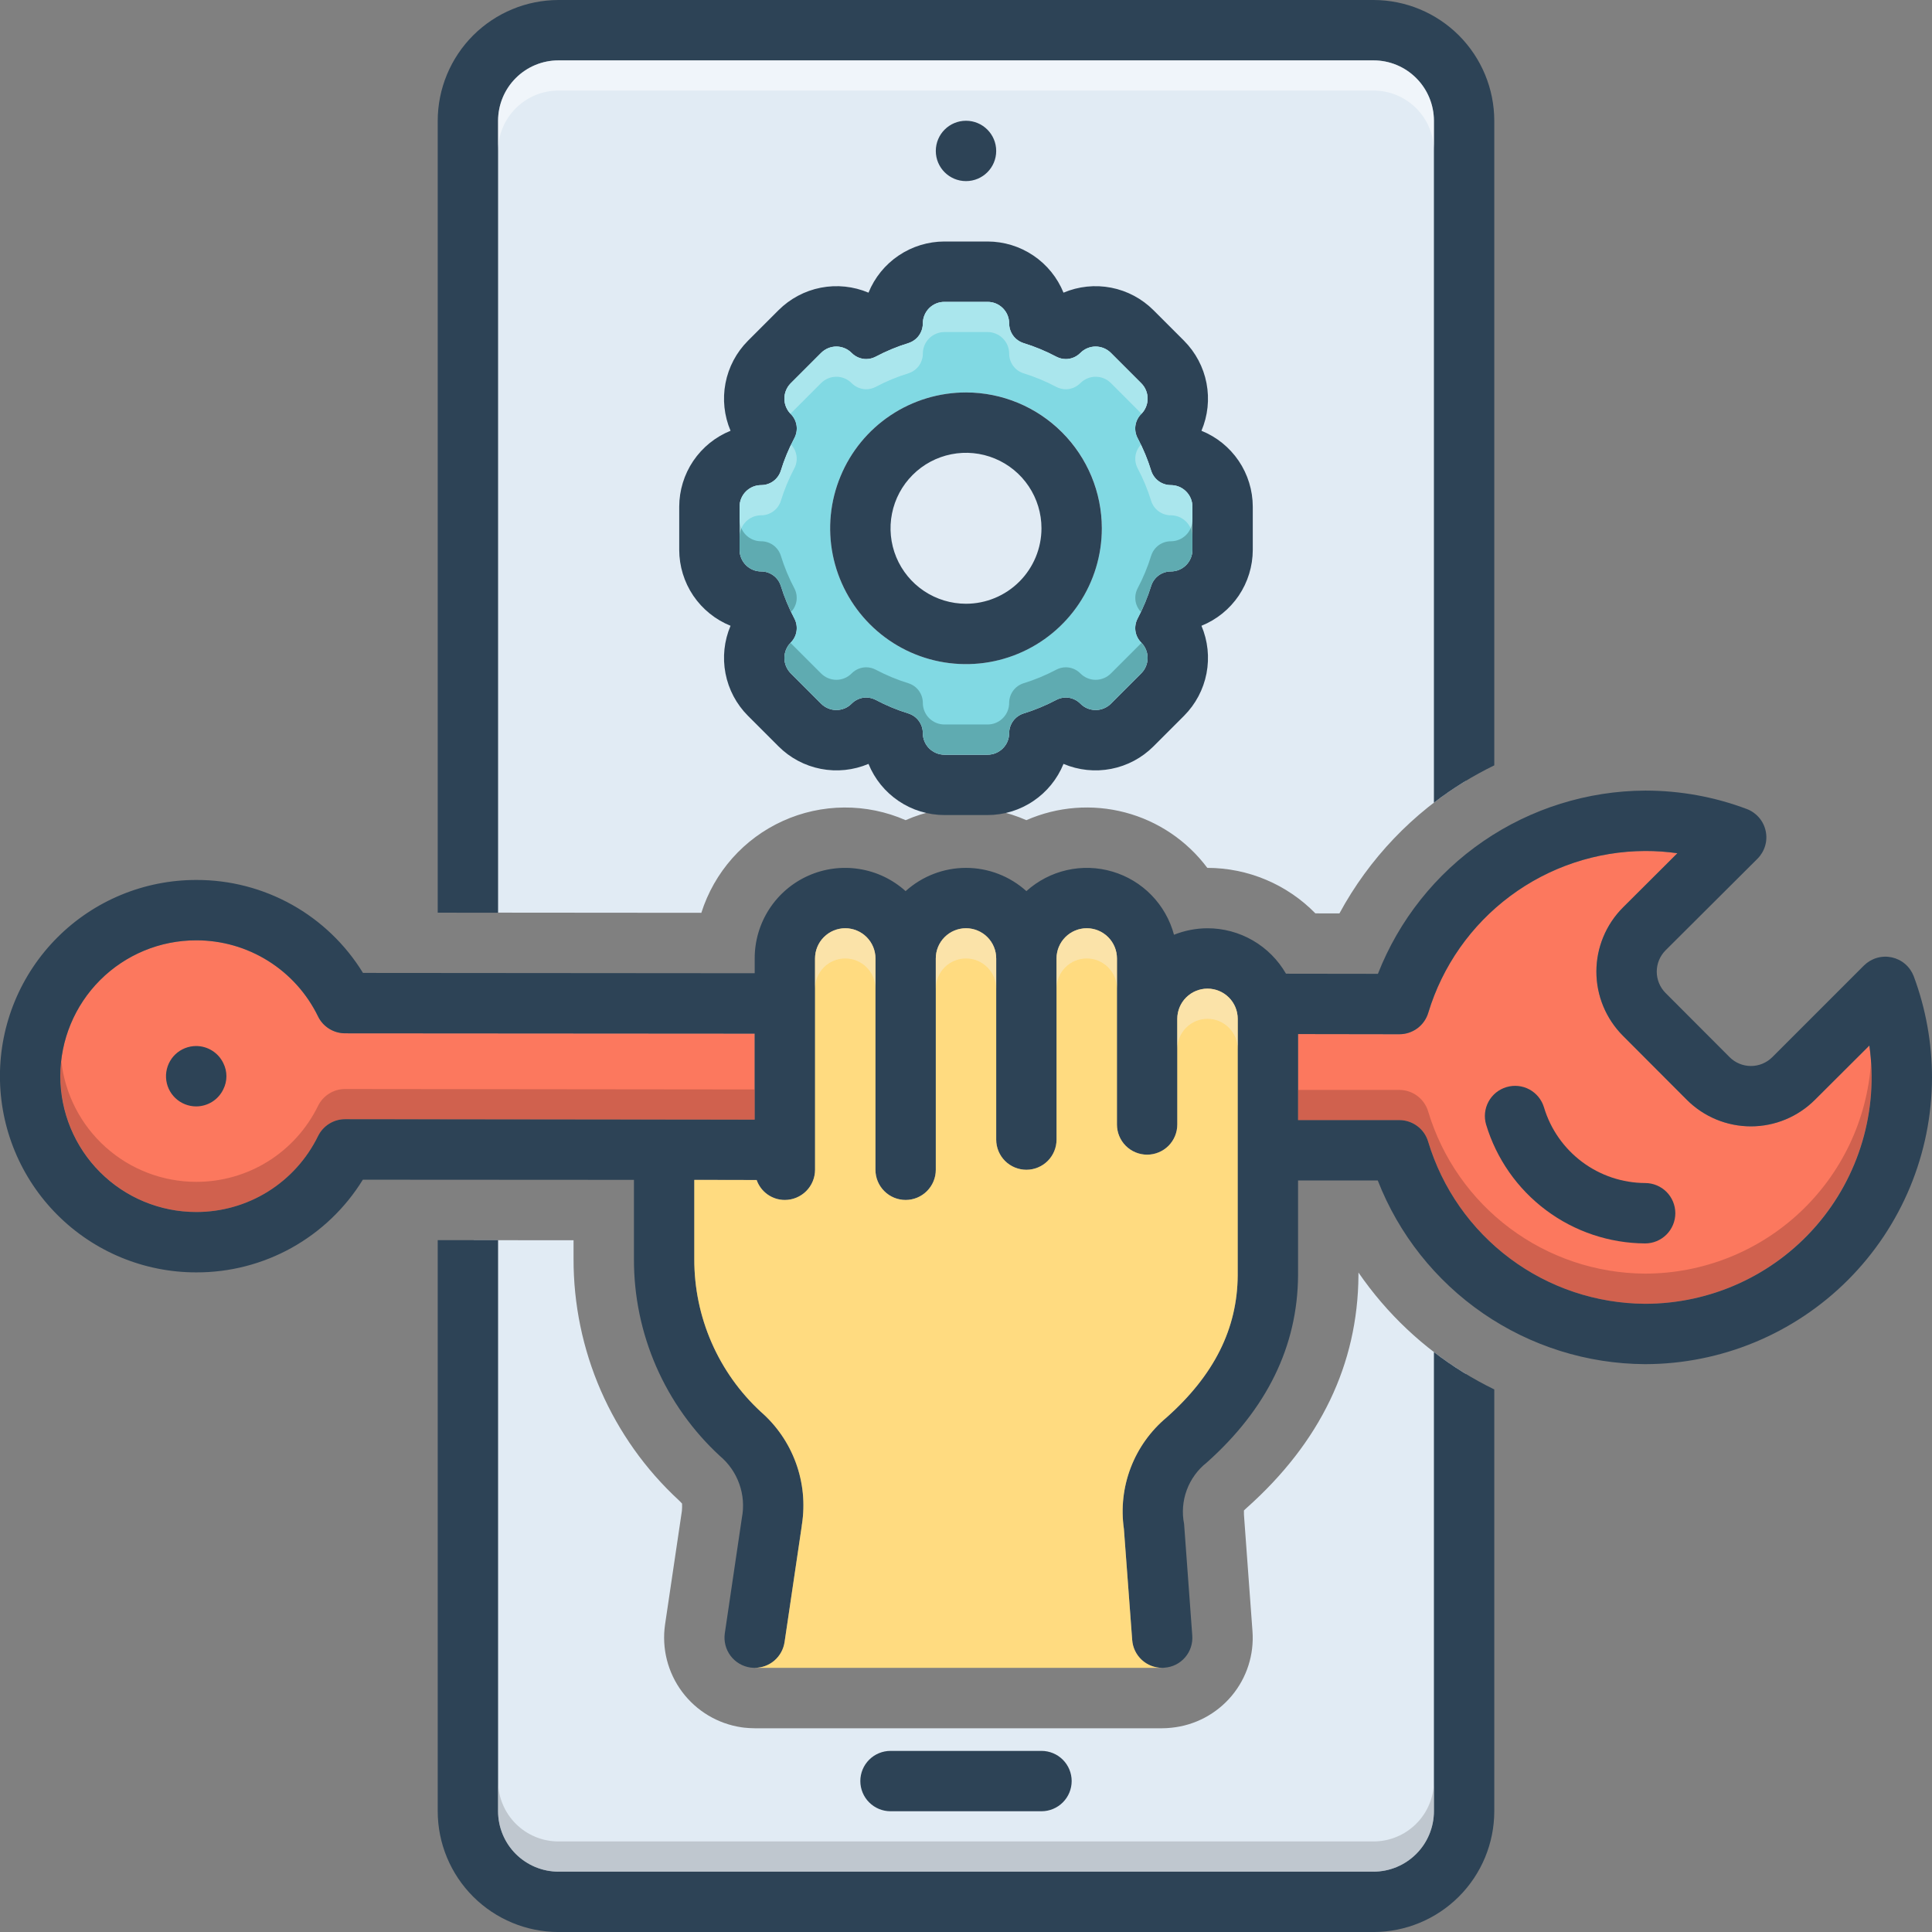
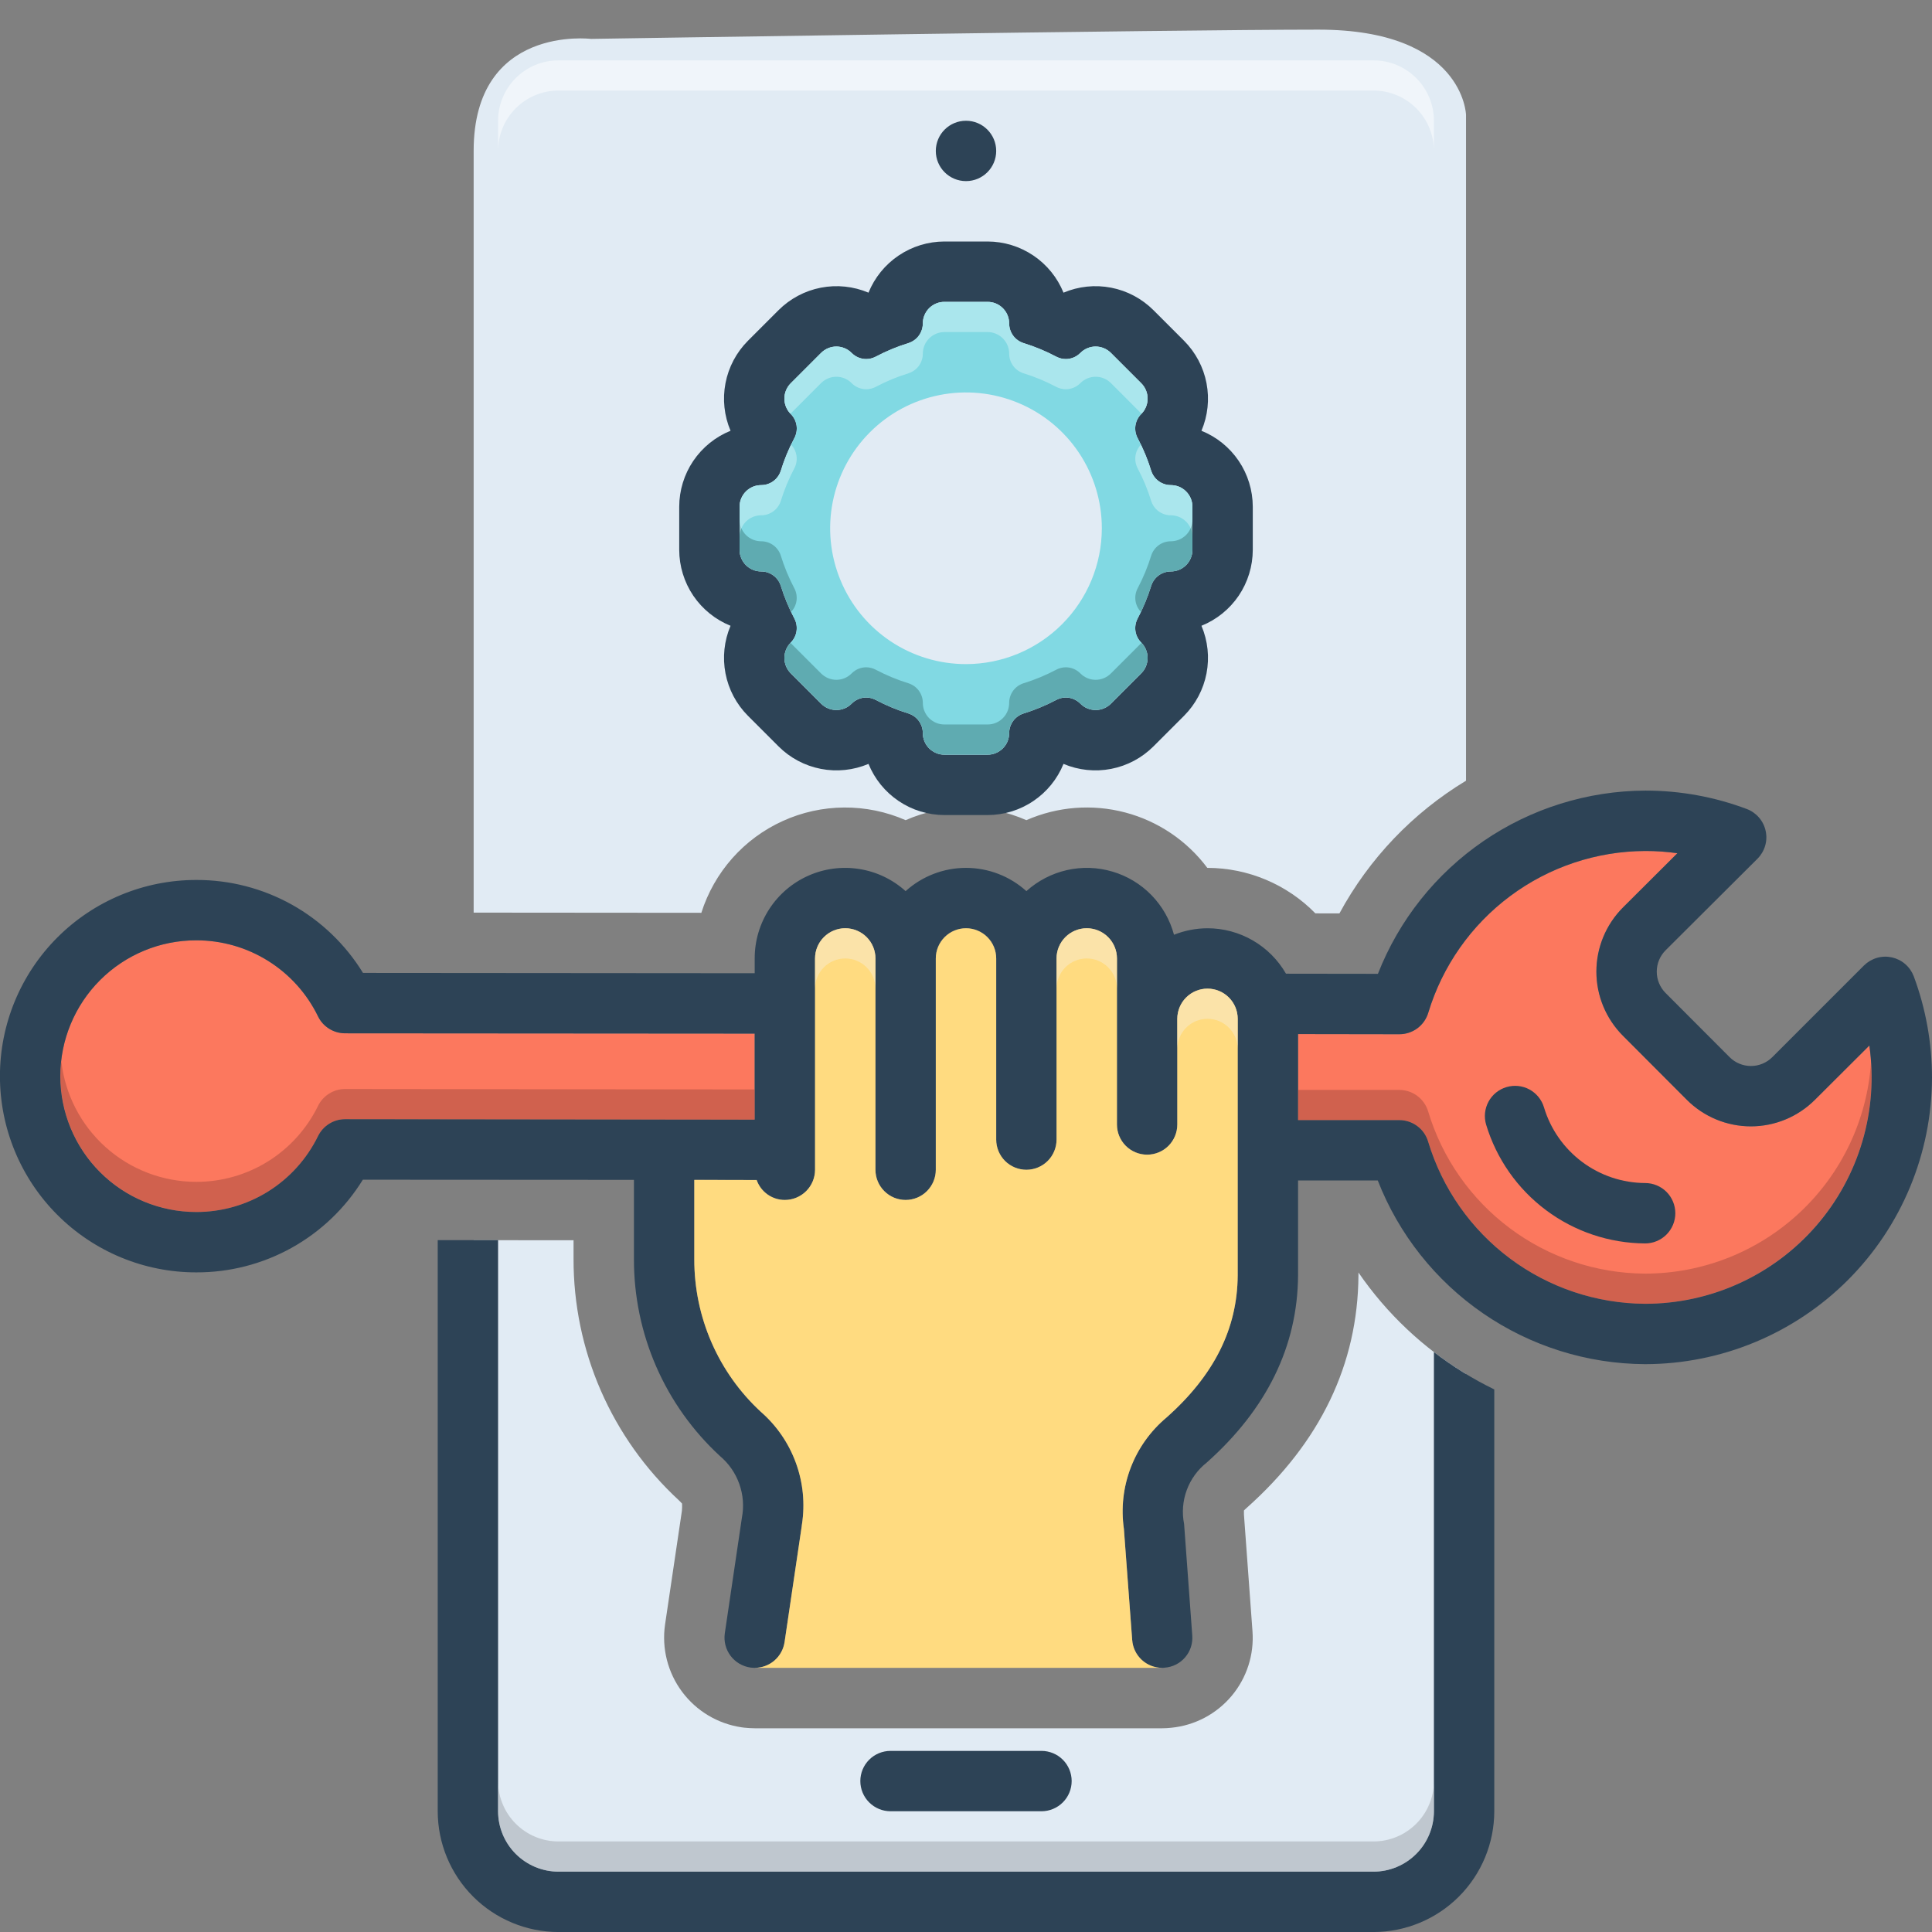
<svg xmlns="http://www.w3.org/2000/svg" width="62" height="62" viewBox="0 0 62 62" fill="none">
  <rect x="0" y="0" width="62" height="62" fill="#808080" stroke="none" />
  <g clip-path="url(#clip0_961_472)">
    <path d="M43.594 40.836V40.93C43.575 43.778 42.371 46.281 40.016 48.382C39.969 48.423 39.939 48.453 39.919 48.474C39.917 48.561 39.92 48.648 39.929 48.735L40.193 52.341C40.251 53.096 40.011 53.843 39.525 54.423C39.038 55.003 38.345 55.37 37.592 55.445C37.494 55.456 37.395 55.462 37.297 55.462H24.219C24.105 55.461 23.992 55.454 23.88 55.442C23.852 55.439 23.824 55.435 23.796 55.431C23.034 55.318 22.348 54.908 21.888 54.29C21.428 53.672 21.232 52.897 21.342 52.135L21.883 48.485C21.89 48.407 21.892 48.33 21.888 48.252C21.855 48.214 21.819 48.177 21.782 48.143C20.713 47.156 19.862 45.957 19.28 44.623C18.7 43.29 18.402 41.85 18.406 40.395V39.801L15.2 39.799V58.31C15.2 58.31 14.995 60.643 18.72 60.97C22.445 61.298 44.467 60.97 44.467 60.97C44.467 60.97 47.046 60.602 47.046 58.474V44.093C45.677 43.265 44.5 42.155 43.594 40.836Z" fill="#E1EBF4" />
    <path d="M22.507 29.293C22.712 28.646 23.051 28.049 23.501 27.541C23.952 27.033 24.504 26.626 25.122 26.346C25.741 26.065 26.411 25.918 27.09 25.914C27.768 25.909 28.441 26.048 29.062 26.32C29.673 26.052 30.333 25.913 31 25.913C31.667 25.913 32.327 26.052 32.938 26.32C33.936 25.882 35.053 25.795 36.108 26.073C37.162 26.351 38.091 26.978 38.744 27.851H38.75C39.395 27.852 40.033 27.982 40.628 28.233C41.222 28.483 41.761 28.85 42.212 29.311L42.984 29.312C43.935 27.556 45.337 26.086 47.046 25.054V3.683C47.046 3.683 46.974 0.951 42.308 0.951C37.641 0.951 18.966 1.248 18.966 1.248C18.966 1.248 15.2 0.784 15.2 4.843V29.287L22.507 29.293Z" fill="#E1EBF4" />
    <path d="M24.219 33.169V35.93L11.073 35.916C10.892 35.916 10.715 35.967 10.562 36.063C10.409 36.159 10.285 36.296 10.206 36.458C9.848 37.19 9.292 37.807 8.601 38.238C7.91 38.669 7.111 38.896 6.297 38.895H6.292C5.136 38.894 4.027 38.434 3.21 37.616C2.393 36.798 1.934 35.689 1.935 34.533C1.936 33.377 2.396 32.268 3.214 31.451C4.032 30.634 5.141 30.175 6.297 30.176H6.302C7.116 30.175 7.914 30.404 8.604 30.836C9.295 31.267 9.85 31.885 10.206 32.617C10.285 32.78 10.409 32.918 10.564 33.014C10.718 33.11 10.896 33.16 11.078 33.16L24.219 33.169Z" fill="#FC785E" />
    <path d="M60.062 34.579C60.059 36.505 59.292 38.35 57.93 39.711C56.569 41.072 54.722 41.838 52.797 41.84H52.792C51.228 41.831 49.708 41.322 48.455 40.385C47.202 39.449 46.283 38.135 45.832 36.638C45.773 36.438 45.651 36.262 45.484 36.138C45.317 36.013 45.115 35.945 44.906 35.945H41.656V33.184L44.906 33.189C45.115 33.19 45.319 33.122 45.487 32.998C45.654 32.873 45.777 32.697 45.836 32.496C46.289 31.001 47.21 29.69 48.463 28.756C49.715 27.823 51.234 27.315 52.797 27.309H52.802C53.145 27.308 53.489 27.333 53.829 27.381L52.08 29.125C51.536 29.671 51.23 30.41 51.23 31.181C51.23 31.952 51.536 32.691 52.08 33.237L54.134 35.296C54.679 35.84 55.417 36.146 56.188 36.146C56.958 36.146 57.696 35.84 58.241 35.296L59.99 33.552C60.038 33.892 60.063 34.236 60.062 34.579Z" fill="#FC785E" />
    <path d="M33.422 58.125C33.679 58.125 33.925 58.023 34.107 57.841C34.289 57.66 34.391 57.413 34.391 57.156C34.391 56.899 34.289 56.653 34.107 56.471C33.925 56.29 33.679 56.188 33.422 56.188H28.578C28.321 56.188 28.075 56.29 27.893 56.471C27.711 56.653 27.609 56.899 27.609 57.156C27.609 57.413 27.711 57.66 27.893 57.841C28.075 58.023 28.321 58.125 28.578 58.125H33.422Z" fill="#2D4356" />
    <path d="M31 5.812C31.535 5.812 31.969 5.379 31.969 4.844C31.969 4.309 31.535 3.875 31 3.875C30.465 3.875 30.031 4.309 30.031 4.844C30.031 5.379 30.465 5.812 31 5.812Z" fill="#2D4356" />
    <path d="M38.556 13.824C38.761 13.342 38.817 12.81 38.718 12.296C38.619 11.781 38.368 11.309 37.999 10.937L37.016 9.954C36.645 9.584 36.173 9.332 35.658 9.232C35.144 9.132 34.611 9.188 34.129 9.392C33.932 8.907 33.595 8.492 33.161 8.2C32.727 7.907 32.216 7.751 31.693 7.75H30.307C29.784 7.751 29.273 7.907 28.839 8.2C28.405 8.492 28.068 8.907 27.871 9.392C27.389 9.188 26.856 9.132 26.342 9.232C25.827 9.332 25.355 9.584 24.984 9.954L24.001 10.937C23.631 11.309 23.381 11.781 23.282 12.296C23.183 12.81 23.239 13.342 23.444 13.824C22.958 14.02 22.542 14.357 22.248 14.791C21.955 15.225 21.798 15.737 21.797 16.261V17.646C21.798 18.17 21.955 18.681 22.248 19.116C22.542 19.549 22.958 19.886 23.444 20.082C23.239 20.564 23.183 21.096 23.282 21.611C23.381 22.125 23.631 22.598 24.001 22.969L24.984 23.952C25.355 24.323 25.827 24.574 26.342 24.674C26.856 24.774 27.389 24.718 27.871 24.514C28.068 24.999 28.405 25.414 28.839 25.706C29.273 25.999 29.784 26.155 30.307 26.156H31.693C32.216 26.155 32.727 25.999 33.161 25.706C33.595 25.414 33.932 24.999 34.129 24.514C34.611 24.718 35.144 24.774 35.658 24.674C36.173 24.574 36.645 24.323 37.016 23.952L37.999 22.969C38.368 22.598 38.619 22.125 38.718 21.611C38.817 21.096 38.761 20.564 38.556 20.082C39.042 19.886 39.458 19.549 39.752 19.116C40.045 18.681 40.202 18.17 40.203 17.646V16.261C40.202 15.737 40.045 15.225 39.752 14.791C39.458 14.357 39.042 14.02 38.556 13.824ZM38.266 17.646C38.266 17.737 38.248 17.827 38.213 17.911C38.178 17.995 38.127 18.071 38.063 18.136C37.998 18.2 37.922 18.251 37.838 18.286C37.754 18.321 37.664 18.338 37.573 18.338C37.433 18.338 37.296 18.383 37.183 18.465C37.07 18.548 36.986 18.665 36.943 18.799C36.831 19.162 36.685 19.514 36.507 19.85C36.442 19.974 36.418 20.115 36.438 20.254C36.459 20.393 36.524 20.521 36.624 20.62L36.628 20.625C36.757 20.755 36.828 20.931 36.828 21.114C36.828 21.297 36.757 21.473 36.628 21.603L35.65 22.582C35.52 22.711 35.344 22.785 35.161 22.785C35.07 22.785 34.98 22.767 34.896 22.733C34.812 22.698 34.736 22.646 34.672 22.582L34.667 22.577C34.543 22.453 34.376 22.384 34.202 22.383C34.095 22.384 33.991 22.411 33.897 22.46C33.561 22.638 33.209 22.784 32.846 22.896C32.712 22.939 32.595 23.023 32.513 23.136C32.43 23.249 32.385 23.386 32.385 23.526C32.385 23.617 32.367 23.707 32.333 23.791C32.298 23.875 32.247 23.952 32.182 24.016C32.118 24.08 32.042 24.131 31.958 24.166C31.874 24.201 31.784 24.219 31.693 24.219H30.307C30.216 24.219 30.126 24.201 30.042 24.166C29.958 24.131 29.882 24.08 29.817 24.016C29.753 23.952 29.702 23.875 29.667 23.791C29.633 23.707 29.615 23.617 29.615 23.526C29.615 23.386 29.57 23.249 29.488 23.136C29.405 23.023 29.288 22.939 29.154 22.896C28.791 22.784 28.439 22.638 28.103 22.46C28.009 22.411 27.905 22.384 27.798 22.383C27.624 22.384 27.457 22.453 27.333 22.577L27.328 22.582C27.265 22.646 27.188 22.698 27.104 22.733C27.02 22.767 26.93 22.785 26.839 22.785C26.656 22.785 26.48 22.711 26.35 22.582L25.372 21.603C25.244 21.473 25.172 21.297 25.172 21.114C25.172 20.931 25.244 20.755 25.372 20.625L25.376 20.62C25.476 20.521 25.541 20.393 25.561 20.254C25.582 20.115 25.558 19.974 25.493 19.85C25.315 19.514 25.169 19.162 25.057 18.799C25.014 18.665 24.93 18.548 24.817 18.466C24.704 18.383 24.567 18.338 24.427 18.338C24.336 18.338 24.246 18.321 24.162 18.286C24.078 18.251 24.002 18.2 23.937 18.136C23.873 18.071 23.822 17.995 23.787 17.911C23.752 17.827 23.734 17.737 23.734 17.646V16.261C23.734 16.169 23.752 16.079 23.787 15.995C23.822 15.911 23.873 15.835 23.937 15.771C24.002 15.706 24.078 15.655 24.162 15.62C24.246 15.586 24.336 15.568 24.427 15.568C24.567 15.568 24.704 15.523 24.817 15.441C24.93 15.358 25.014 15.241 25.057 15.108C25.169 14.744 25.315 14.393 25.493 14.057C25.558 13.933 25.583 13.791 25.562 13.652C25.541 13.514 25.476 13.385 25.376 13.286L25.372 13.282C25.244 13.151 25.172 12.975 25.172 12.792C25.172 12.609 25.244 12.434 25.372 12.303L26.35 11.325C26.48 11.195 26.656 11.122 26.839 11.121C26.93 11.121 27.02 11.139 27.104 11.174C27.188 11.209 27.265 11.26 27.328 11.325L27.333 11.329C27.457 11.453 27.624 11.523 27.798 11.523C27.905 11.522 28.009 11.495 28.103 11.446C28.439 11.268 28.791 11.122 29.154 11.01C29.288 10.967 29.405 10.883 29.488 10.77C29.57 10.657 29.615 10.52 29.615 10.38C29.615 10.289 29.633 10.199 29.667 10.115C29.702 10.031 29.753 9.955 29.817 9.89C29.882 9.826 29.958 9.775 30.042 9.74C30.126 9.705 30.216 9.687 30.307 9.688H31.693C31.784 9.687 31.874 9.705 31.958 9.74C32.042 9.775 32.118 9.826 32.182 9.89C32.247 9.955 32.298 10.031 32.333 10.115C32.367 10.199 32.385 10.289 32.385 10.38C32.385 10.52 32.43 10.657 32.512 10.77C32.595 10.883 32.712 10.967 32.846 11.01C33.209 11.122 33.561 11.268 33.897 11.446C33.991 11.495 34.095 11.522 34.202 11.523C34.376 11.523 34.543 11.453 34.667 11.329L34.672 11.325C34.736 11.26 34.812 11.209 34.896 11.174C34.98 11.139 35.07 11.121 35.161 11.121C35.344 11.122 35.52 11.195 35.65 11.325L36.628 12.303C36.757 12.434 36.828 12.609 36.828 12.792C36.828 12.975 36.757 13.151 36.628 13.282L36.624 13.286C36.524 13.385 36.459 13.514 36.438 13.652C36.417 13.791 36.441 13.933 36.507 14.057C36.685 14.393 36.831 14.744 36.943 15.108C36.986 15.241 37.07 15.358 37.183 15.441C37.296 15.523 37.433 15.568 37.573 15.568C37.664 15.568 37.754 15.586 37.838 15.62C37.922 15.655 37.998 15.706 38.063 15.771C38.127 15.835 38.178 15.911 38.213 15.995C38.248 16.079 38.266 16.169 38.266 16.261V17.646Z" fill="#2D4356" />
    <path d="M37.573 15.568C37.433 15.568 37.296 15.523 37.183 15.441C37.07 15.358 36.986 15.241 36.943 15.108C36.831 14.744 36.685 14.393 36.507 14.057C36.441 13.933 36.417 13.791 36.438 13.652C36.459 13.514 36.524 13.385 36.624 13.286L36.628 13.282C36.757 13.151 36.828 12.975 36.828 12.792C36.828 12.609 36.757 12.434 36.628 12.303L35.65 11.325C35.52 11.195 35.344 11.122 35.161 11.121C35.07 11.121 34.98 11.139 34.896 11.174C34.812 11.209 34.736 11.26 34.672 11.325L34.667 11.329C34.543 11.453 34.376 11.523 34.202 11.523C34.095 11.522 33.991 11.495 33.897 11.446C33.561 11.268 33.209 11.122 32.846 11.01C32.712 10.967 32.595 10.883 32.512 10.77C32.43 10.657 32.385 10.52 32.385 10.38C32.385 10.289 32.367 10.199 32.333 10.115C32.298 10.031 32.247 9.955 32.182 9.89C32.118 9.826 32.042 9.775 31.958 9.74C31.874 9.705 31.784 9.687 31.693 9.688H30.307C30.216 9.687 30.126 9.705 30.042 9.74C29.958 9.775 29.882 9.826 29.817 9.89C29.753 9.955 29.702 10.031 29.667 10.115C29.633 10.199 29.615 10.289 29.615 10.38C29.615 10.52 29.57 10.657 29.488 10.77C29.405 10.883 29.288 10.967 29.154 11.01C28.791 11.122 28.439 11.268 28.103 11.446C28.009 11.495 27.905 11.522 27.798 11.523C27.624 11.523 27.457 11.453 27.333 11.329L27.328 11.325C27.265 11.26 27.188 11.209 27.104 11.174C27.02 11.139 26.93 11.121 26.839 11.121C26.656 11.122 26.48 11.195 26.35 11.325L25.372 12.303C25.244 12.434 25.172 12.609 25.172 12.792C25.172 12.975 25.244 13.151 25.372 13.282L25.376 13.286C25.476 13.385 25.541 13.514 25.562 13.652C25.583 13.791 25.558 13.933 25.493 14.057C25.315 14.393 25.169 14.744 25.057 15.108C25.014 15.241 24.93 15.358 24.817 15.441C24.704 15.523 24.567 15.568 24.427 15.568C24.336 15.568 24.246 15.586 24.162 15.62C24.078 15.655 24.002 15.706 23.937 15.771C23.873 15.835 23.822 15.911 23.787 15.995C23.752 16.079 23.734 16.169 23.734 16.261V17.646C23.734 17.737 23.752 17.827 23.787 17.911C23.822 17.995 23.873 18.071 23.937 18.136C24.002 18.2 24.078 18.251 24.162 18.286C24.246 18.321 24.336 18.338 24.427 18.338C24.567 18.338 24.704 18.383 24.817 18.465C24.93 18.548 25.014 18.665 25.057 18.799C25.169 19.162 25.315 19.514 25.493 19.85C25.558 19.974 25.582 20.115 25.561 20.254C25.541 20.393 25.476 20.521 25.376 20.62L25.372 20.625C25.244 20.755 25.172 20.931 25.172 21.114C25.172 21.297 25.244 21.473 25.372 21.603L26.35 22.581C26.48 22.711 26.656 22.785 26.839 22.785C26.93 22.785 27.02 22.767 27.104 22.732C27.188 22.698 27.264 22.646 27.328 22.581L27.333 22.577C27.457 22.453 27.624 22.384 27.798 22.383C27.905 22.384 28.009 22.411 28.103 22.46C28.439 22.638 28.791 22.784 29.154 22.896C29.288 22.939 29.405 23.023 29.488 23.136C29.57 23.249 29.615 23.386 29.615 23.526C29.615 23.617 29.633 23.707 29.667 23.791C29.702 23.875 29.753 23.952 29.817 24.016C29.882 24.08 29.958 24.131 30.042 24.166C30.126 24.201 30.216 24.219 30.307 24.219H31.693C31.784 24.219 31.874 24.201 31.958 24.166C32.042 24.131 32.118 24.08 32.182 24.016C32.247 23.952 32.298 23.875 32.333 23.791C32.367 23.707 32.385 23.617 32.385 23.526C32.385 23.386 32.43 23.249 32.512 23.136C32.595 23.023 32.712 22.939 32.846 22.896C33.209 22.784 33.561 22.638 33.897 22.46C33.991 22.411 34.095 22.384 34.202 22.383C34.376 22.384 34.543 22.453 34.667 22.577L34.672 22.582C34.736 22.646 34.812 22.698 34.896 22.733C34.98 22.767 35.07 22.785 35.161 22.785C35.344 22.785 35.52 22.711 35.65 22.582L36.628 21.603C36.757 21.473 36.828 21.297 36.828 21.114C36.828 20.931 36.757 20.755 36.628 20.625L36.624 20.62C36.524 20.521 36.459 20.393 36.438 20.254C36.418 20.115 36.442 19.974 36.507 19.85C36.685 19.514 36.831 19.162 36.943 18.799C36.986 18.665 37.07 18.548 37.183 18.465C37.296 18.383 37.433 18.338 37.573 18.338C37.664 18.338 37.754 18.321 37.838 18.286C37.922 18.251 37.998 18.2 38.063 18.136C38.127 18.071 38.178 17.995 38.213 17.911C38.248 17.827 38.266 17.737 38.266 17.646V16.261C38.266 16.169 38.248 16.079 38.213 15.995C38.178 15.911 38.127 15.835 38.063 15.771C37.998 15.706 37.922 15.655 37.838 15.62C37.754 15.586 37.664 15.568 37.573 15.568ZM31 21.312C30.138 21.312 29.295 21.057 28.578 20.578C27.861 20.099 27.302 19.418 26.973 18.621C26.642 17.825 26.556 16.948 26.724 16.103C26.893 15.257 27.308 14.48 27.918 13.871C28.527 13.261 29.304 12.846 30.149 12.678C30.995 12.509 31.872 12.596 32.668 12.926C33.465 13.255 34.146 13.814 34.625 14.531C35.104 15.248 35.359 16.091 35.359 16.953C35.358 18.109 34.898 19.217 34.081 20.034C33.264 20.851 32.156 21.311 31 21.312Z" fill="#81D9E3" />
-     <path d="M15.984 3.875C15.985 3.361 16.189 2.869 16.552 2.506C16.916 2.142 17.408 1.938 17.922 1.938H44.078C44.592 1.938 45.084 2.142 45.447 2.506C45.811 2.869 46.015 3.361 46.016 3.875V25.758C46.619 25.295 47.269 24.894 47.953 24.561V3.875C47.952 2.848 47.543 1.863 46.817 1.136C46.09 0.41 45.105 0.001 44.078 0H17.922C16.895 0.001 15.91 0.41 15.183 1.136C14.457 1.863 14.048 2.848 14.047 3.875V29.289L15.984 29.291V3.875Z" fill="#2D4356" />
    <path d="M14.047 39.797V58.126C14.048 59.153 14.457 60.138 15.183 60.864C15.91 61.591 16.895 61.999 17.922 62.001H44.078C45.105 61.999 46.09 61.591 46.817 60.864C47.543 60.138 47.952 59.153 47.953 58.126V44.588C47.268 44.255 46.619 43.854 46.016 43.39V58.126C46.015 58.639 45.811 59.132 45.447 59.495C45.084 59.858 44.592 60.063 44.078 60.063H17.922C17.408 60.063 16.916 59.858 16.552 59.495C16.189 59.132 15.985 58.639 15.984 58.126V39.798L14.047 39.797Z" fill="#2D4356" />
-     <path d="M6.296 35.506H6.297C6.478 35.505 6.655 35.454 6.809 35.358C6.962 35.262 7.085 35.124 7.164 34.962L7.166 34.957C7.232 34.827 7.266 34.684 7.266 34.538C7.266 34.392 7.232 34.249 7.167 34.118L7.165 34.114C7.086 33.951 6.963 33.813 6.809 33.717C6.656 33.62 6.478 33.569 6.297 33.568C6.268 33.568 6.238 33.57 6.207 33.572C5.959 33.595 5.729 33.712 5.565 33.9C5.402 34.088 5.317 34.332 5.328 34.581C5.339 34.83 5.446 35.066 5.627 35.238C5.807 35.41 6.047 35.506 6.296 35.506Z" fill="#2D4356" />
    <path d="M52.793 39.903H52.794C53.05 39.903 53.297 39.801 53.479 39.619C53.66 39.438 53.763 39.191 53.763 38.934C53.763 38.677 53.661 38.431 53.48 38.249C53.298 38.067 53.051 37.965 52.795 37.965C52.065 37.961 51.356 37.724 50.772 37.287C50.188 36.85 49.759 36.238 49.549 35.539C49.476 35.293 49.308 35.086 49.083 34.963C48.857 34.84 48.592 34.813 48.345 34.886C48.099 34.959 47.891 35.126 47.769 35.352C47.646 35.578 47.618 35.843 47.691 36.09C48.022 37.187 48.696 38.15 49.614 38.836C50.532 39.523 51.646 39.896 52.793 39.903Z" fill="#2D4356" />
    <path d="M61.414 31.329C61.356 31.178 61.262 31.043 61.139 30.937C61.017 30.831 60.87 30.758 60.711 30.723C60.553 30.689 60.389 30.694 60.233 30.739C60.078 30.784 59.936 30.867 59.82 30.98L56.875 33.925C56.693 34.107 56.447 34.209 56.19 34.209C55.933 34.209 55.686 34.107 55.505 33.925L53.451 31.867C53.269 31.685 53.167 31.438 53.167 31.181C53.167 30.924 53.269 30.678 53.451 30.496L56.401 27.556C56.515 27.441 56.599 27.299 56.645 27.144C56.691 26.988 56.697 26.824 56.662 26.665C56.628 26.507 56.555 26.359 56.449 26.237C56.343 26.114 56.208 26.019 56.057 25.962C55.018 25.571 53.917 25.371 52.806 25.371H52.797C50.943 25.38 49.133 25.945 47.604 26.993C46.075 28.041 44.895 29.525 44.219 31.251L41.269 31.247C41.014 30.804 40.647 30.436 40.205 30.18C39.763 29.924 39.261 29.789 38.75 29.789C38.382 29.79 38.017 29.861 37.675 29.997C37.546 29.518 37.297 29.08 36.951 28.725C36.605 28.37 36.174 28.11 35.698 27.97C35.223 27.829 34.719 27.813 34.236 27.923C33.753 28.033 33.306 28.265 32.938 28.597C32.406 28.117 31.716 27.851 31 27.851C30.284 27.851 29.594 28.117 29.062 28.597C28.645 28.221 28.128 27.974 27.574 27.887C27.019 27.799 26.451 27.874 25.938 28.103C25.426 28.331 24.99 28.704 24.685 29.175C24.38 29.646 24.218 30.196 24.219 30.757V31.232L11.649 31.222C11.088 30.308 10.302 29.554 9.366 29.031C8.429 28.509 7.374 28.236 6.302 28.239H6.297C4.627 28.238 3.025 28.901 1.844 30.081C0.662 31.262 -0.002 32.863 -0.002 34.533C-0.003 36.203 0.66 37.805 1.84 38.986C3.021 40.168 4.622 40.832 6.292 40.832H6.297C7.368 40.836 8.423 40.564 9.359 40.044C10.295 39.523 11.082 38.77 11.644 37.858L20.344 37.863V40.406C20.341 41.592 20.584 42.766 21.058 43.854C21.533 44.941 22.228 45.918 23.1 46.722C23.385 46.961 23.601 47.271 23.725 47.621C23.85 47.971 23.878 48.348 23.807 48.713L23.26 52.414C23.223 52.668 23.288 52.926 23.442 53.133C23.595 53.339 23.824 53.475 24.078 53.513C24.127 53.518 24.175 53.523 24.219 53.523C24.451 53.523 24.676 53.44 24.852 53.288C25.029 53.135 25.144 52.925 25.178 52.695L25.73 48.965V48.946C25.731 48.938 25.733 48.929 25.735 48.921C25.838 48.256 25.772 47.575 25.54 46.942C25.309 46.309 24.921 45.745 24.413 45.303C23.738 44.679 23.201 43.922 22.834 43.08C22.467 42.238 22.279 41.329 22.281 40.411V37.863L24.282 37.868C24.348 38.056 24.47 38.218 24.632 38.332C24.795 38.447 24.989 38.508 25.188 38.507C25.444 38.507 25.69 38.404 25.872 38.223C26.053 38.041 26.155 37.795 26.156 37.539V30.757C26.156 30.5 26.258 30.254 26.44 30.072C26.622 29.891 26.868 29.789 27.125 29.789C27.382 29.789 27.628 29.891 27.81 30.072C27.992 30.254 28.094 30.5 28.094 30.757V37.539C28.094 37.795 28.196 38.042 28.378 38.224C28.559 38.405 28.806 38.507 29.062 38.507C29.319 38.507 29.566 38.405 29.747 38.224C29.929 38.042 30.031 37.795 30.031 37.539V30.757C30.031 30.5 30.133 30.254 30.315 30.072C30.497 29.891 30.743 29.789 31 29.789C31.257 29.789 31.503 29.891 31.685 30.072C31.867 30.254 31.969 30.5 31.969 30.757V36.57C31.969 36.827 32.071 37.073 32.252 37.255C32.434 37.437 32.681 37.539 32.938 37.539C33.194 37.539 33.441 37.437 33.623 37.255C33.804 37.073 33.906 36.827 33.906 36.57V30.757C33.906 30.5 34.008 30.254 34.19 30.072C34.372 29.891 34.618 29.789 34.875 29.789C35.132 29.789 35.378 29.891 35.56 30.072C35.742 30.254 35.844 30.5 35.844 30.757V36.086C35.844 36.342 35.946 36.589 36.127 36.77C36.309 36.952 36.556 37.054 36.812 37.054C37.069 37.054 37.316 36.952 37.498 36.77C37.679 36.589 37.781 36.342 37.781 36.086V32.695C37.781 32.438 37.883 32.191 38.065 32.01C38.247 31.828 38.493 31.726 38.75 31.726C39.007 31.726 39.253 31.828 39.435 32.01C39.617 32.191 39.719 32.438 39.719 32.695V40.924C39.709 42.639 38.963 44.131 37.437 45.487C36.923 45.917 36.527 46.471 36.287 47.096C36.047 47.722 35.971 48.399 36.066 49.062L36.333 52.627C36.35 52.871 36.459 53.099 36.638 53.265C36.817 53.431 37.053 53.524 37.297 53.523C37.321 53.524 37.346 53.522 37.37 53.518C37.496 53.509 37.62 53.476 37.734 53.419C37.848 53.362 37.949 53.283 38.032 53.186C38.115 53.09 38.178 52.978 38.217 52.857C38.256 52.736 38.271 52.608 38.261 52.482L37.999 48.907C37.926 48.543 37.956 48.166 38.084 47.819C38.212 47.471 38.434 47.165 38.726 46.935C40.654 45.216 41.642 43.201 41.656 40.929V37.883H44.214C44.888 39.611 46.066 41.097 47.594 42.148C49.123 43.199 50.932 43.767 52.787 43.777H52.797C55.236 43.774 57.574 42.804 59.299 41.08C61.024 39.355 61.995 37.018 62 34.579C61.999 33.469 61.801 32.369 61.414 31.329ZM24.219 35.931L11.073 35.916C10.892 35.916 10.715 35.967 10.562 36.063C10.409 36.159 10.285 36.296 10.206 36.458C9.848 37.19 9.292 37.807 8.601 38.238C7.91 38.669 7.111 38.896 6.297 38.895H6.292C5.136 38.894 4.027 38.434 3.21 37.616C2.393 36.798 1.934 35.689 1.935 34.533C1.936 33.377 2.396 32.268 3.214 31.451C4.032 30.634 5.141 30.175 6.297 30.176H6.302C7.116 30.176 7.914 30.404 8.604 30.836C9.295 31.268 9.85 31.885 10.206 32.617C10.285 32.781 10.409 32.918 10.564 33.014C10.718 33.11 10.896 33.16 11.078 33.16L24.219 33.169V35.931ZM52.797 41.84H52.792C51.228 41.831 49.708 41.322 48.455 40.385C47.202 39.449 46.283 38.135 45.831 36.638C45.773 36.438 45.651 36.262 45.484 36.138C45.317 36.013 45.115 35.945 44.906 35.945H41.656V33.184L44.906 33.189C45.115 33.19 45.319 33.122 45.487 32.998C45.654 32.873 45.777 32.697 45.836 32.496C46.289 31.001 47.21 29.69 48.463 28.756C49.715 27.823 51.234 27.315 52.797 27.309H52.802C53.145 27.308 53.488 27.333 53.829 27.381L52.08 29.125C51.536 29.671 51.23 30.41 51.23 31.181C51.23 31.952 51.536 32.691 52.08 33.237L54.134 35.296C54.679 35.84 55.417 36.146 56.188 36.146C56.958 36.146 57.696 35.84 58.241 35.296L59.99 33.552C60.137 34.582 60.06 35.632 59.766 36.63C59.472 37.628 58.967 38.552 58.285 39.338C57.603 40.123 56.76 40.754 55.813 41.185C54.866 41.617 53.837 41.84 52.797 41.84Z" fill="#2D4356" />
-     <path d="M31 12.594C30.138 12.594 29.295 12.849 28.578 13.328C27.861 13.807 27.302 14.488 26.973 15.285C26.642 16.081 26.556 16.958 26.724 17.804C26.893 18.649 27.308 19.426 27.918 20.036C28.527 20.645 29.304 21.061 30.149 21.229C30.995 21.397 31.872 21.311 32.668 20.981C33.465 20.651 34.146 20.092 34.625 19.375C35.104 18.658 35.359 17.815 35.359 16.953C35.358 15.797 34.898 14.69 34.081 13.873C33.264 13.055 32.156 12.595 31 12.594ZM31 19.375C30.521 19.375 30.053 19.233 29.654 18.967C29.256 18.701 28.946 18.323 28.762 17.88C28.579 17.437 28.531 16.95 28.625 16.481C28.718 16.011 28.949 15.579 29.288 15.241C29.626 14.902 30.058 14.671 30.527 14.578C30.997 14.484 31.484 14.532 31.927 14.716C32.369 14.899 32.748 15.209 33.014 15.608C33.28 16.006 33.422 16.474 33.422 16.953C33.422 17.595 33.166 18.211 32.712 18.665C32.258 19.119 31.642 19.375 31 19.375Z" fill="#2D4356" />
    <path d="M39.719 32.695V40.925C39.709 42.639 38.963 44.131 37.437 45.488C36.923 45.917 36.527 46.471 36.287 47.097C36.047 47.722 35.971 48.399 36.067 49.062L36.333 52.627C36.35 52.871 36.459 53.099 36.638 53.266C36.817 53.432 37.053 53.524 37.297 53.523H24.219C24.451 53.524 24.677 53.44 24.853 53.288C25.029 53.136 25.144 52.925 25.178 52.695L25.73 48.965V48.946C25.731 48.938 25.733 48.93 25.735 48.922C25.839 48.256 25.772 47.575 25.54 46.942C25.309 46.309 24.921 45.746 24.413 45.304C23.738 44.68 23.201 43.923 22.834 43.081C22.467 42.239 22.279 41.33 22.281 40.411V37.864L24.282 37.868C24.348 38.056 24.47 38.218 24.633 38.333C24.795 38.447 24.989 38.509 25.188 38.508C25.444 38.507 25.69 38.405 25.872 38.223C26.053 38.042 26.155 37.796 26.156 37.539V30.758C26.156 30.501 26.258 30.255 26.44 30.073C26.622 29.891 26.868 29.789 27.125 29.789C27.382 29.789 27.628 29.891 27.81 30.073C27.992 30.255 28.094 30.501 28.094 30.758V37.539C28.094 37.796 28.196 38.042 28.378 38.224C28.559 38.406 28.806 38.508 29.062 38.508C29.319 38.508 29.566 38.406 29.747 38.224C29.929 38.042 30.031 37.796 30.031 37.539V30.758C30.031 30.501 30.133 30.255 30.315 30.073C30.497 29.891 30.743 29.789 31 29.789C31.257 29.789 31.503 29.891 31.685 30.073C31.867 30.255 31.969 30.501 31.969 30.758V36.57C31.969 36.827 32.071 37.074 32.252 37.255C32.434 37.437 32.681 37.539 32.938 37.539C33.194 37.539 33.441 37.437 33.623 37.255C33.804 37.074 33.906 36.827 33.906 36.57V30.758C33.906 30.501 34.008 30.255 34.19 30.073C34.372 29.891 34.618 29.789 34.875 29.789C35.132 29.789 35.378 29.891 35.56 30.073C35.742 30.255 35.844 30.501 35.844 30.758V36.086C35.844 36.343 35.946 36.589 36.127 36.771C36.309 36.953 36.556 37.055 36.812 37.055C37.069 37.055 37.316 36.953 37.498 36.771C37.679 36.589 37.781 36.343 37.781 36.086V32.695C37.781 32.438 37.883 32.192 38.065 32.01C38.247 31.829 38.493 31.727 38.75 31.727C39.007 31.727 39.253 31.829 39.435 32.01C39.617 32.192 39.719 32.438 39.719 32.695Z" fill="#FFDB80" />
    <path opacity="0.3" d="M25.386 19.637C25.254 19.367 25.144 19.087 25.057 18.799C25.014 18.666 24.93 18.549 24.817 18.466C24.704 18.384 24.567 18.339 24.427 18.339C24.336 18.339 24.246 18.321 24.162 18.287C24.078 18.252 24.002 18.201 23.937 18.136C23.873 18.072 23.822 17.996 23.787 17.912C23.752 17.828 23.734 17.738 23.734 17.646V16.678C23.734 16.769 23.752 16.859 23.787 16.943C23.822 17.027 23.873 17.103 23.937 17.168C24.002 17.232 24.078 17.283 24.162 17.318C24.246 17.352 24.336 17.37 24.427 17.37C24.567 17.37 24.704 17.415 24.817 17.497C24.93 17.58 25.014 17.697 25.057 17.831C25.169 18.194 25.315 18.546 25.493 18.882C25.556 19.003 25.58 19.141 25.561 19.277C25.542 19.412 25.481 19.538 25.386 19.637Z" fill="#0F423C" />
    <path opacity="0.5" d="M46.016 57.156V58.125C46.016 58.38 45.966 58.631 45.868 58.867C45.771 59.102 45.628 59.315 45.448 59.495C45.268 59.675 45.055 59.818 44.82 59.915C44.585 60.013 44.333 60.063 44.078 60.062H17.922C17.667 60.063 17.415 60.013 17.18 59.915C16.945 59.818 16.732 59.675 16.552 59.495C16.372 59.315 16.229 59.102 16.132 58.867C16.034 58.631 15.984 58.38 15.984 58.125V57.156C15.984 57.411 16.034 57.663 16.132 57.898C16.229 58.133 16.372 58.346 16.552 58.526C16.732 58.706 16.945 58.849 17.18 58.946C17.415 59.044 17.667 59.094 17.922 59.094H44.078C44.333 59.094 44.585 59.044 44.82 58.946C45.055 58.849 45.268 58.706 45.448 58.526C45.628 58.346 45.771 58.133 45.868 57.898C45.966 57.663 46.016 57.411 46.016 57.156Z" fill="#9FA5AA" />
    <path opacity="0.4" d="M38.266 16.26V17.229C38.266 17.138 38.248 17.048 38.213 16.964C38.178 16.88 38.127 16.804 38.063 16.739C37.998 16.675 37.922 16.624 37.838 16.589C37.754 16.554 37.664 16.536 37.573 16.536C37.433 16.537 37.296 16.492 37.183 16.409C37.07 16.327 36.986 16.21 36.943 16.076C36.831 15.713 36.685 15.361 36.507 15.025C36.444 14.904 36.42 14.766 36.439 14.63C36.458 14.495 36.519 14.368 36.614 14.27C36.746 14.54 36.856 14.82 36.943 15.107C36.986 15.241 37.07 15.358 37.183 15.441C37.296 15.523 37.433 15.568 37.573 15.568C37.664 15.568 37.754 15.585 37.838 15.62C37.922 15.655 37.998 15.706 38.063 15.771C38.127 15.835 38.178 15.911 38.213 15.995C38.248 16.079 38.266 16.169 38.266 16.26Z" fill="#E8FBFC" />
    <path opacity="0.4" d="M36.633 13.277L36.628 13.272L35.65 12.293C35.52 12.164 35.344 12.09 35.161 12.09C35.07 12.09 34.98 12.108 34.896 12.143C34.812 12.178 34.736 12.229 34.672 12.293L34.667 12.298C34.543 12.422 34.376 12.491 34.202 12.492C34.095 12.491 33.991 12.464 33.897 12.415C33.561 12.237 33.209 12.091 32.845 11.979C32.712 11.936 32.595 11.852 32.512 11.739C32.43 11.626 32.385 11.489 32.385 11.349C32.385 11.258 32.367 11.168 32.333 11.084C32.298 11 32.247 10.923 32.182 10.859C32.118 10.795 32.042 10.744 31.958 10.709C31.874 10.674 31.784 10.656 31.693 10.656H30.307C30.216 10.656 30.126 10.674 30.042 10.709C29.958 10.744 29.882 10.795 29.817 10.859C29.753 10.923 29.702 11 29.667 11.084C29.633 11.168 29.615 11.258 29.615 11.349C29.615 11.489 29.57 11.626 29.488 11.739C29.405 11.852 29.288 11.936 29.154 11.979C28.791 12.091 28.439 12.237 28.103 12.415C28.009 12.464 27.905 12.491 27.798 12.492C27.624 12.491 27.457 12.422 27.333 12.298L27.328 12.293C27.264 12.229 27.188 12.178 27.104 12.143C27.02 12.108 26.93 12.09 26.839 12.09C26.656 12.09 26.48 12.164 26.35 12.293L25.372 13.272L25.367 13.277C25.24 13.146 25.17 12.971 25.171 12.789C25.172 12.607 25.244 12.433 25.372 12.303L26.35 11.325C26.48 11.195 26.656 11.122 26.839 11.121C26.93 11.121 27.02 11.139 27.104 11.174C27.188 11.209 27.264 11.26 27.328 11.325L27.333 11.329C27.457 11.453 27.624 11.523 27.798 11.523C27.905 11.522 28.009 11.495 28.103 11.446C28.439 11.268 28.791 11.122 29.154 11.01C29.288 10.967 29.405 10.883 29.488 10.77C29.57 10.657 29.615 10.52 29.615 10.38C29.615 10.289 29.633 10.199 29.667 10.115C29.702 10.031 29.753 9.955 29.817 9.89C29.882 9.826 29.958 9.775 30.042 9.74C30.126 9.705 30.216 9.687 30.307 9.688H31.693C31.784 9.687 31.874 9.705 31.958 9.74C32.042 9.775 32.118 9.826 32.182 9.89C32.247 9.955 32.298 10.031 32.333 10.115C32.367 10.199 32.385 10.289 32.385 10.38C32.385 10.52 32.43 10.657 32.512 10.77C32.595 10.883 32.712 10.967 32.845 11.01C33.209 11.122 33.561 11.268 33.897 11.446C33.991 11.495 34.095 11.522 34.202 11.523C34.376 11.523 34.543 11.453 34.667 11.329L34.672 11.325C34.736 11.26 34.812 11.209 34.896 11.174C34.98 11.139 35.07 11.121 35.161 11.121C35.344 11.122 35.52 11.195 35.65 11.325L36.628 12.303C36.756 12.433 36.828 12.607 36.829 12.789C36.83 12.971 36.76 13.146 36.633 13.277Z" fill="#E8FBFC" />
    <path opacity="0.4" d="M25.493 15.025C25.315 15.361 25.169 15.713 25.057 16.076C25.014 16.21 24.93 16.327 24.817 16.409C24.704 16.492 24.567 16.537 24.427 16.536C24.336 16.536 24.246 16.554 24.162 16.589C24.078 16.624 24.002 16.675 23.937 16.739C23.873 16.804 23.822 16.88 23.787 16.964C23.752 17.048 23.734 17.138 23.734 17.229V16.26C23.734 16.169 23.752 16.079 23.787 15.995C23.822 15.911 23.873 15.835 23.937 15.771C24.002 15.706 24.078 15.655 24.162 15.62C24.246 15.585 24.336 15.568 24.427 15.568C24.567 15.568 24.704 15.523 24.817 15.441C24.93 15.358 25.014 15.241 25.057 15.107C25.144 14.82 25.254 14.54 25.386 14.27C25.481 14.368 25.542 14.495 25.561 14.63C25.58 14.766 25.556 14.904 25.493 15.025Z" fill="#E8FBFC" />
    <path opacity="0.3" d="M36.628 21.602L35.65 22.581C35.52 22.711 35.344 22.784 35.161 22.784C35.07 22.785 34.98 22.767 34.896 22.732C34.812 22.697 34.736 22.646 34.672 22.581L34.667 22.576C34.543 22.453 34.376 22.383 34.202 22.382C34.095 22.384 33.991 22.41 33.897 22.46C33.561 22.638 33.209 22.784 32.846 22.896C32.712 22.938 32.595 23.022 32.512 23.135C32.43 23.249 32.385 23.385 32.385 23.526C32.385 23.616 32.367 23.706 32.333 23.791C32.298 23.875 32.247 23.951 32.182 24.015C32.118 24.08 32.042 24.131 31.958 24.165C31.874 24.2 31.784 24.218 31.693 24.218H30.307C30.216 24.218 30.126 24.2 30.042 24.165C29.958 24.131 29.882 24.08 29.817 24.015C29.753 23.951 29.702 23.875 29.667 23.791C29.633 23.706 29.615 23.616 29.615 23.526C29.615 23.385 29.57 23.249 29.488 23.135C29.405 23.022 29.288 22.938 29.154 22.896C28.791 22.784 28.439 22.638 28.103 22.46C28.009 22.41 27.905 22.384 27.798 22.382C27.624 22.383 27.457 22.453 27.333 22.576L27.328 22.581C27.264 22.646 27.188 22.697 27.104 22.732C27.02 22.767 26.93 22.785 26.839 22.784C26.656 22.784 26.48 22.711 26.35 22.581L25.372 21.602C25.244 21.473 25.172 21.299 25.171 21.117C25.17 20.935 25.24 20.76 25.367 20.629L26.35 21.612C26.48 21.742 26.656 21.815 26.839 21.816C26.93 21.816 27.02 21.798 27.104 21.763C27.188 21.728 27.264 21.677 27.328 21.612L27.333 21.607C27.457 21.484 27.624 21.414 27.798 21.414C27.905 21.415 28.009 21.442 28.103 21.491C28.439 21.669 28.791 21.815 29.154 21.927C29.288 21.97 29.405 22.053 29.488 22.167C29.57 22.28 29.615 22.416 29.615 22.557C29.615 22.648 29.633 22.738 29.667 22.822C29.702 22.906 29.753 22.982 29.817 23.047C29.882 23.111 29.958 23.162 30.042 23.197C30.126 23.232 30.216 23.249 30.307 23.249H31.693C31.784 23.249 31.874 23.232 31.958 23.197C32.042 23.162 32.118 23.111 32.182 23.047C32.247 22.982 32.298 22.906 32.333 22.822C32.367 22.738 32.385 22.648 32.385 22.557C32.385 22.416 32.43 22.28 32.512 22.167C32.595 22.053 32.712 21.97 32.845 21.927C33.209 21.815 33.561 21.669 33.897 21.491C33.991 21.442 34.095 21.415 34.202 21.414C34.376 21.414 34.543 21.484 34.667 21.607L34.672 21.612C34.736 21.677 34.812 21.728 34.896 21.763C34.98 21.798 35.07 21.816 35.161 21.816C35.344 21.815 35.52 21.742 35.65 21.612L36.633 20.629C36.76 20.76 36.83 20.935 36.829 21.117C36.828 21.299 36.756 21.473 36.628 21.602Z" fill="#0F423C" />
    <path opacity="0.3" d="M38.266 16.678V17.646C38.266 17.738 38.248 17.828 38.213 17.912C38.178 17.996 38.127 18.072 38.063 18.136C37.998 18.201 37.922 18.252 37.838 18.287C37.754 18.321 37.664 18.339 37.573 18.339C37.433 18.339 37.296 18.384 37.183 18.466C37.07 18.549 36.986 18.666 36.943 18.799C36.856 19.087 36.746 19.367 36.614 19.637C36.519 19.538 36.458 19.412 36.439 19.277C36.42 19.141 36.444 19.003 36.507 18.882C36.685 18.546 36.831 18.194 36.943 17.831C36.986 17.697 37.07 17.58 37.183 17.497C37.296 17.415 37.433 17.37 37.573 17.37C37.664 17.37 37.754 17.352 37.838 17.318C37.922 17.283 37.998 17.232 38.063 17.168C38.127 17.103 38.178 17.027 38.213 16.943C38.248 16.859 38.266 16.769 38.266 16.678Z" fill="#0F423C" />
    <path opacity="0.5" d="M46.016 3.875V4.844C46.016 4.589 45.966 4.337 45.868 4.102C45.771 3.867 45.628 3.654 45.448 3.474C45.268 3.294 45.055 3.151 44.82 3.054C44.585 2.956 44.333 2.906 44.078 2.906H17.922C17.667 2.906 17.415 2.956 17.18 3.054C16.945 3.151 16.732 3.294 16.552 3.474C16.372 3.654 16.229 3.867 16.132 4.102C16.034 4.337 15.984 4.589 15.984 4.844V3.875C15.984 3.621 16.034 3.369 16.132 3.133C16.229 2.898 16.372 2.685 16.552 2.505C16.732 2.325 16.945 2.182 17.18 2.085C17.415 1.987 17.667 1.937 17.922 1.938H44.078C44.333 1.937 44.585 1.987 44.82 2.085C45.055 2.182 45.268 2.325 45.448 2.505C45.628 2.685 45.771 2.898 45.868 3.133C45.966 3.369 46.016 3.621 46.016 3.875Z" fill="white" />
    <path opacity="0.5" d="M39.719 32.695V33.664C39.719 33.407 39.617 33.161 39.435 32.979C39.253 32.797 39.007 32.695 38.75 32.695C38.493 32.695 38.247 32.797 38.065 32.979C37.883 33.161 37.781 33.407 37.781 33.664V32.695C37.781 32.438 37.883 32.192 38.065 32.01C38.247 31.829 38.493 31.727 38.75 31.727C39.007 31.727 39.253 31.829 39.435 32.01C39.617 32.192 39.719 32.438 39.719 32.695Z" fill="#F9EDD2" />
    <path opacity="0.5" d="M35.844 30.758V31.727C35.844 31.47 35.742 31.223 35.56 31.042C35.378 30.86 35.132 30.758 34.875 30.758C34.618 30.758 34.372 30.86 34.19 31.042C34.008 31.223 33.906 31.47 33.906 31.727V30.758C33.906 30.501 34.008 30.255 34.19 30.073C34.372 29.891 34.618 29.789 34.875 29.789C35.132 29.789 35.378 29.891 35.56 30.073C35.742 30.255 35.844 30.501 35.844 30.758Z" fill="#F9EDD2" />
-     <path opacity="0.5" d="M31.969 30.758V31.727C31.969 31.47 31.867 31.223 31.685 31.042C31.503 30.86 31.257 30.758 31 30.758C30.743 30.758 30.497 30.86 30.315 31.042C30.133 31.223 30.031 31.47 30.031 31.727V30.758C30.031 30.501 30.133 30.255 30.315 30.073C30.497 29.891 30.743 29.789 31 29.789C31.257 29.789 31.503 29.891 31.685 30.073C31.867 30.255 31.969 30.501 31.969 30.758Z" fill="#F9EDD2" />
    <path opacity="0.5" d="M28.094 30.758V31.727C28.094 31.47 27.992 31.223 27.81 31.042C27.628 30.86 27.382 30.758 27.125 30.758C26.868 30.758 26.622 30.86 26.44 31.042C26.258 31.223 26.156 31.47 26.156 31.727V30.758C26.156 30.501 26.258 30.255 26.44 30.073C26.622 29.891 26.868 29.789 27.125 29.789C27.382 29.789 27.628 29.891 27.81 30.073C27.992 30.255 28.094 30.501 28.094 30.758Z" fill="#F9EDD2" />
    <path opacity="0.5" d="M60.062 34.58C60.059 36.506 59.292 38.351 57.93 39.712C56.569 41.073 54.722 41.839 52.797 41.841H52.792C51.228 41.833 49.708 41.323 48.455 40.386C47.202 39.45 46.283 38.136 45.832 36.639C45.773 36.439 45.651 36.263 45.484 36.139C45.317 36.014 45.115 35.946 44.906 35.946H41.656V34.977H44.906C45.115 34.977 45.317 35.045 45.484 35.17C45.651 35.295 45.773 35.47 45.832 35.67C46.283 37.168 47.202 38.481 48.455 39.417C49.708 40.354 51.228 40.864 52.792 40.872H52.797C54.638 40.87 56.411 40.17 57.756 38.912C59.101 37.654 59.918 35.933 60.043 34.096C60.058 34.255 60.062 34.42 60.062 34.58Z" fill="#A54B3F" />
    <path opacity="0.5" d="M24.219 34.962V35.931L11.073 35.917C10.892 35.917 10.715 35.968 10.562 36.064C10.409 36.16 10.285 36.297 10.206 36.459C9.848 37.191 9.292 37.808 8.601 38.239C7.91 38.669 7.111 38.897 6.297 38.895H6.292C5.136 38.893 4.028 38.432 3.212 37.614C2.395 36.796 1.937 35.687 1.938 34.531C1.937 34.369 1.947 34.208 1.967 34.047C2.084 35.112 2.591 36.097 3.389 36.813C4.186 37.528 5.22 37.925 6.292 37.927H6.297C7.111 37.928 7.91 37.701 8.601 37.27C9.292 36.839 9.848 36.222 10.206 35.49C10.285 35.328 10.409 35.191 10.562 35.095C10.715 34.999 10.892 34.948 11.073 34.948L24.219 34.962Z" fill="#A54B3F" />
  </g>
  <defs>
    <clipPath id="clip0_961_472">
      <rect width="62" height="62" fill="white" />
    </clipPath>
  </defs>
</svg>